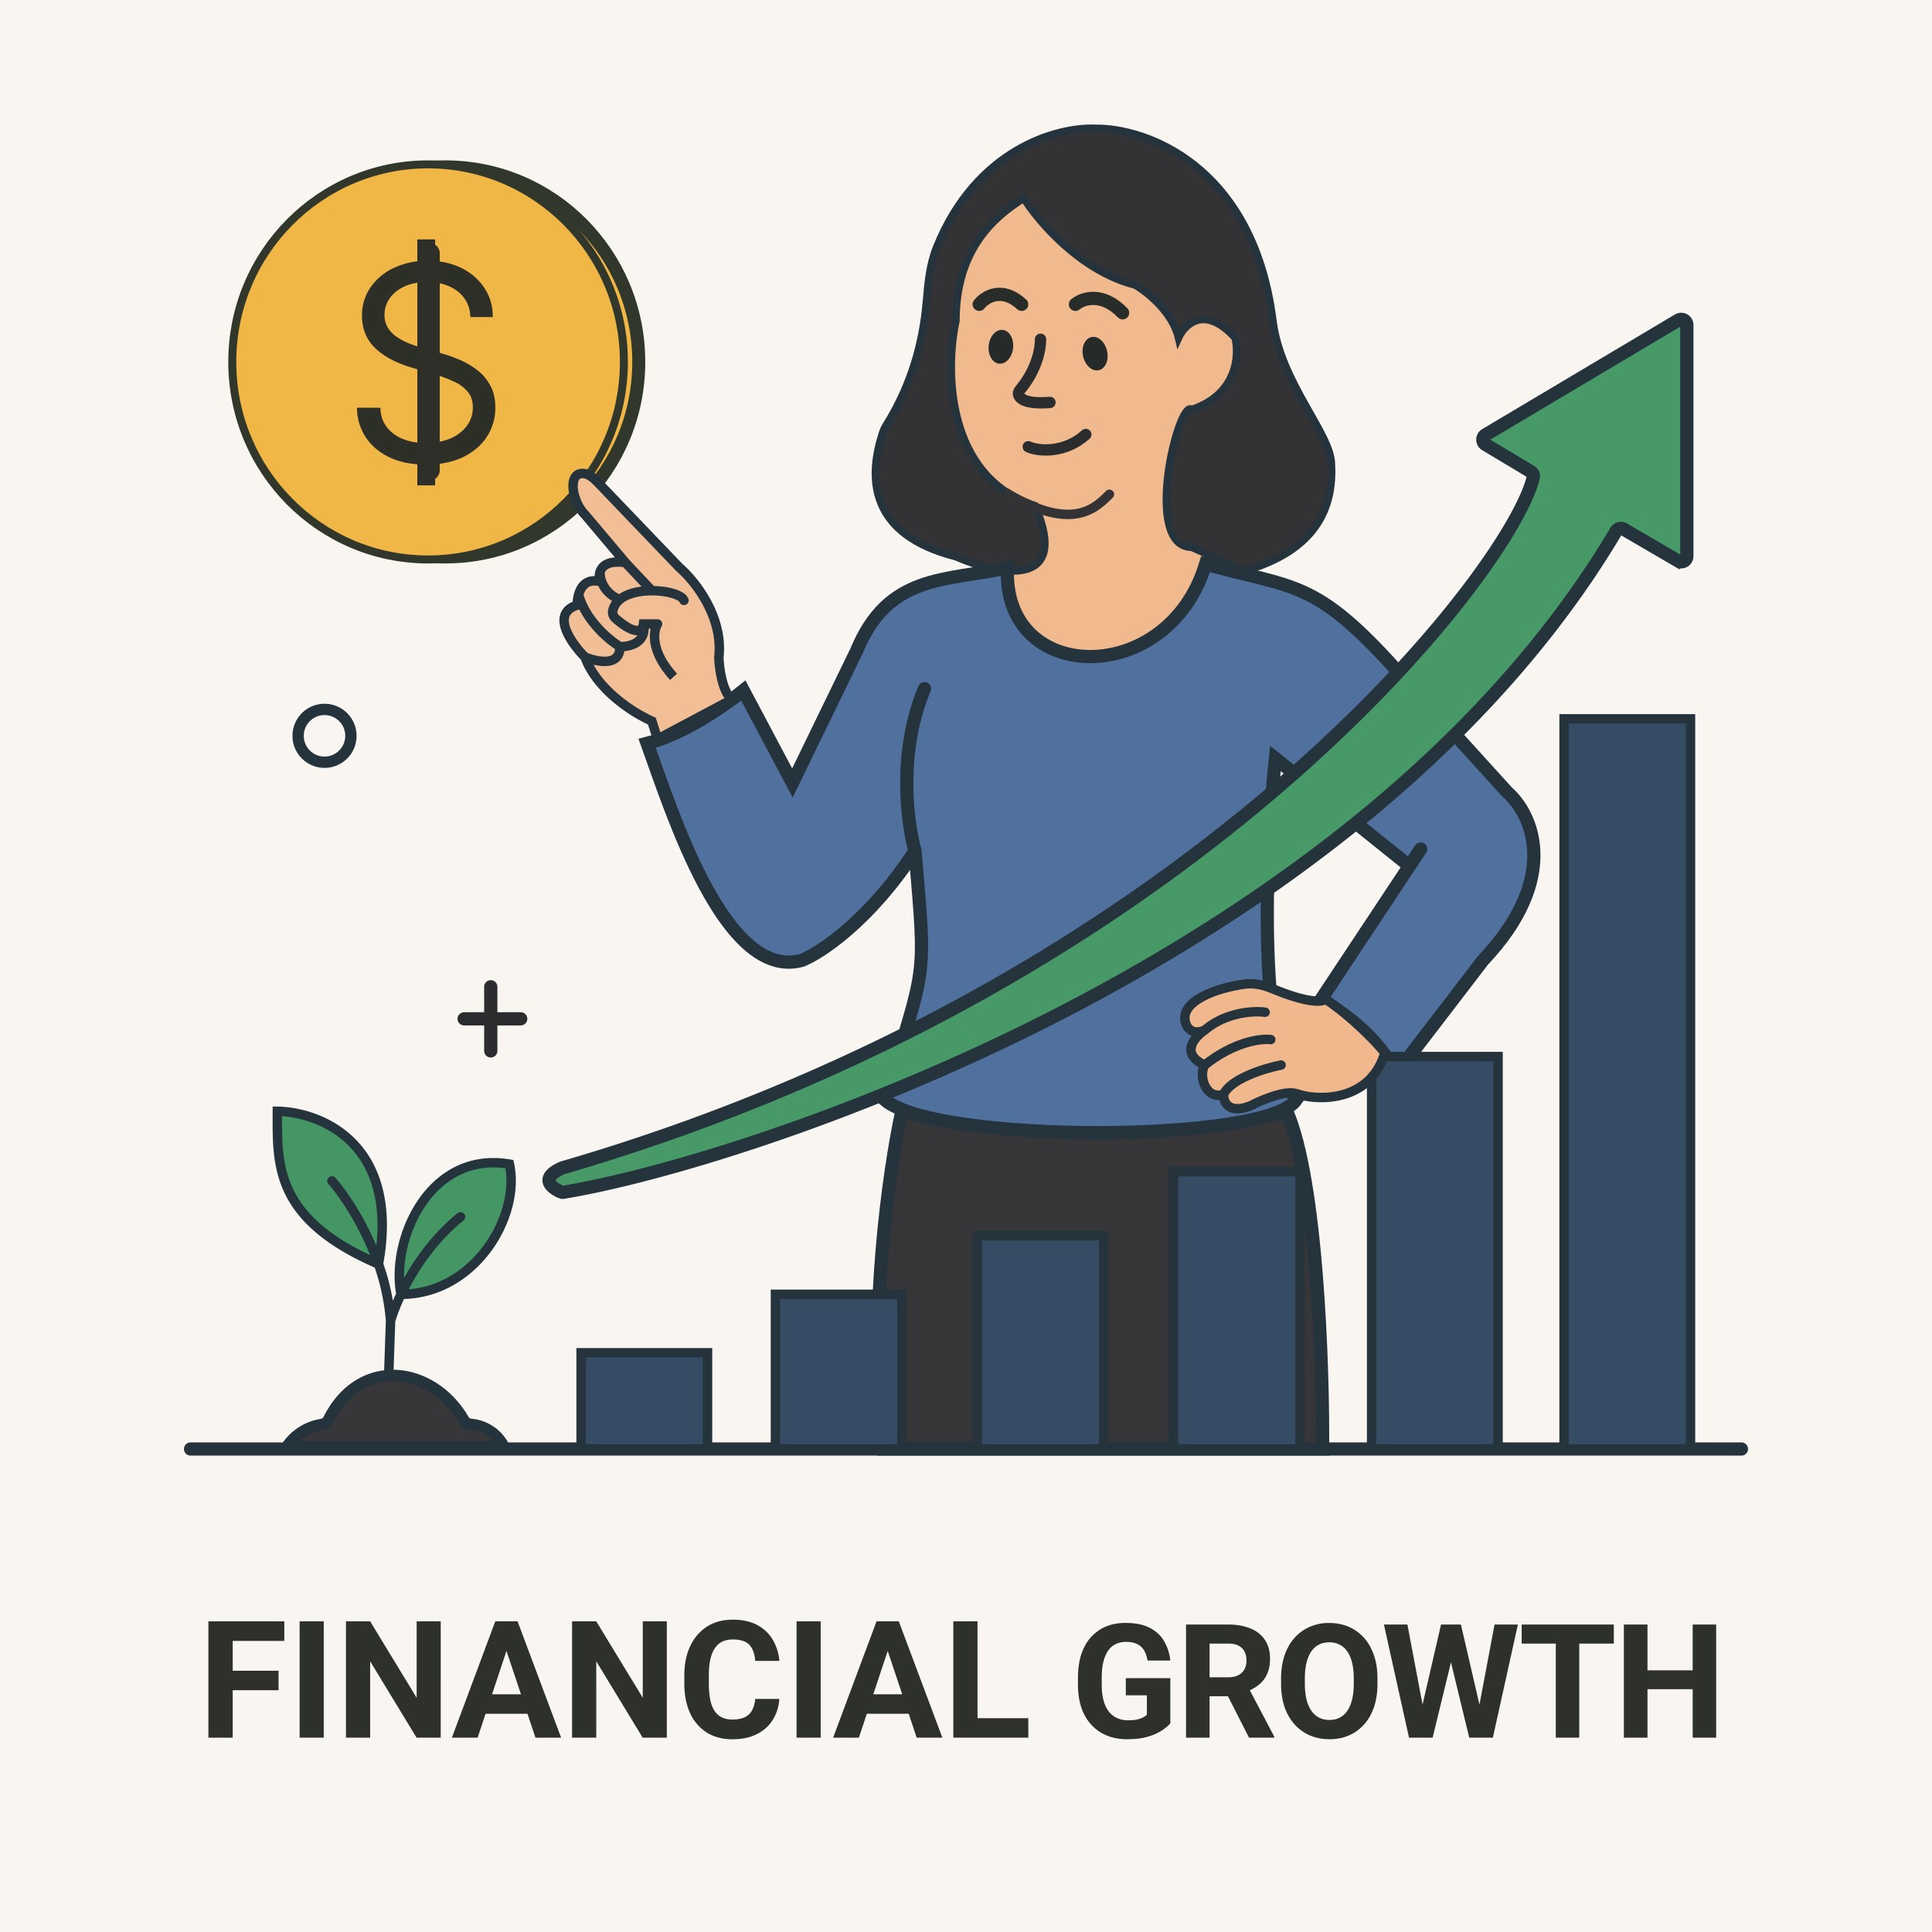
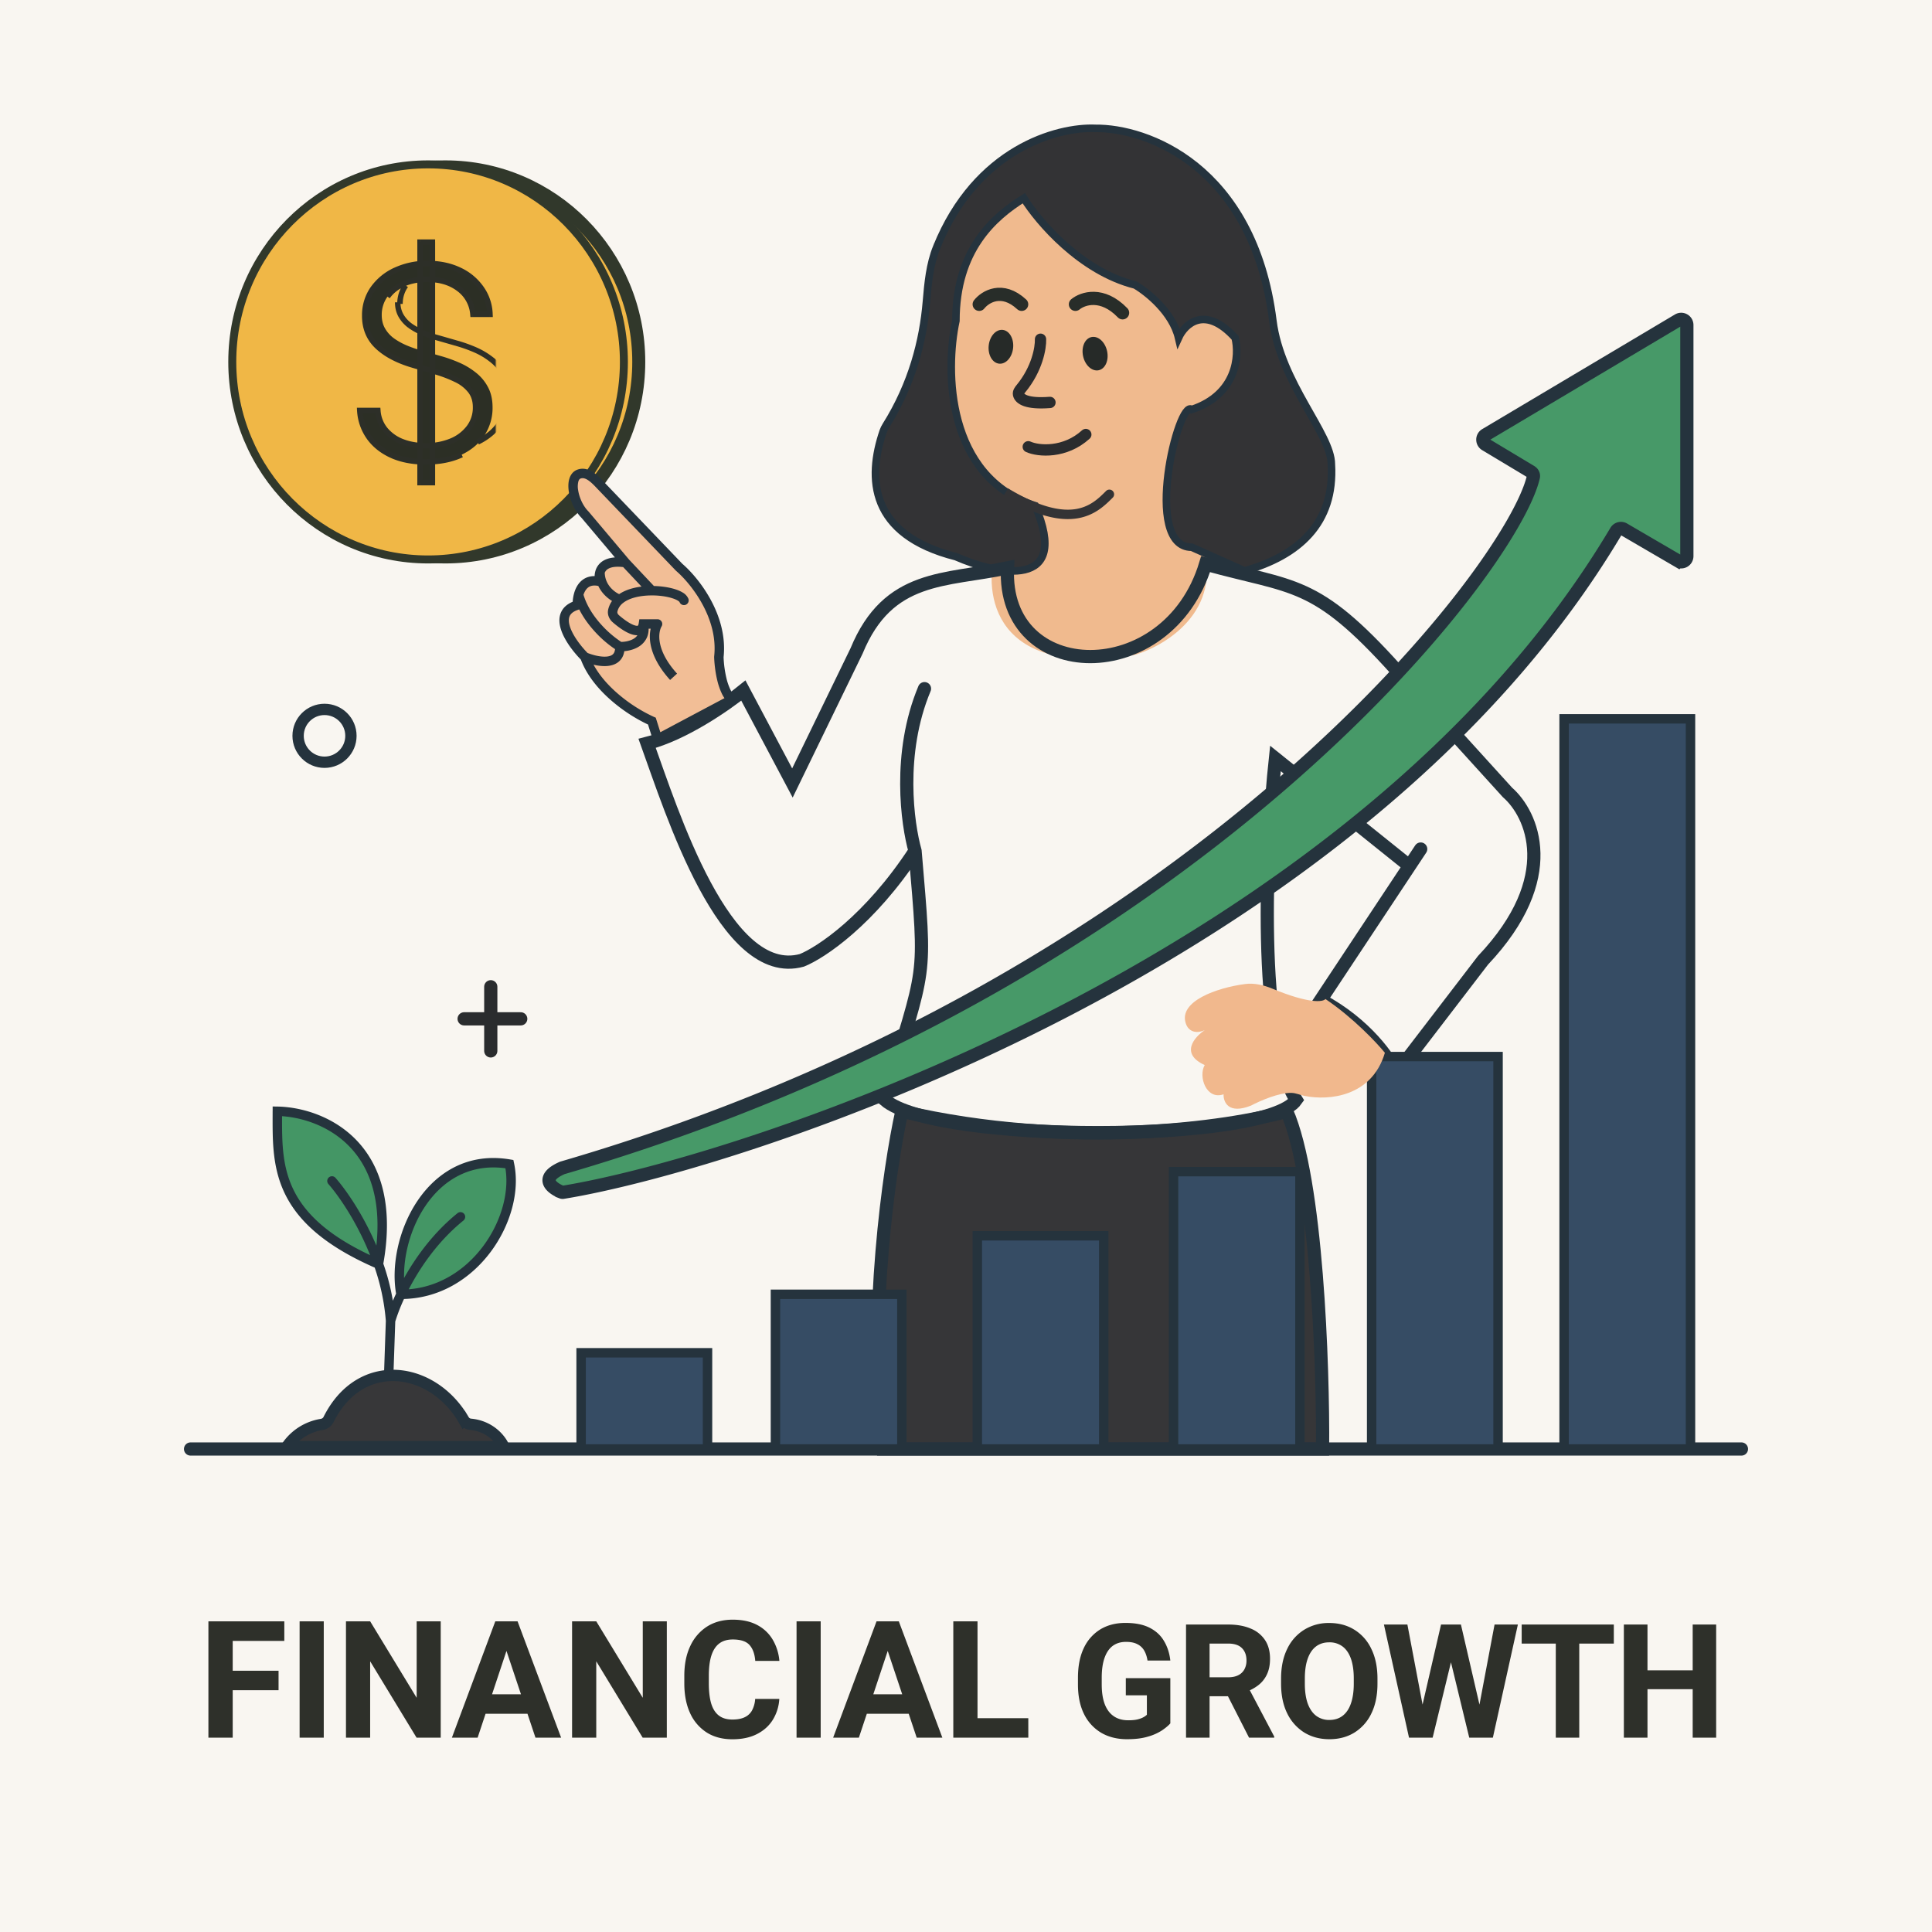
<svg xmlns="http://www.w3.org/2000/svg" width="1024" height="1024" fill="none" viewBox="0 0 1024 1024">
  <path fill="#F9F6F1" d="M0 0h1024v1024H0z" />
  <path fill="#F0BA8E" d="m510.65 127.05 31-22v-10l60 23 52 24 11 48-29 94c15.2 37.6-16.34 57.66-34 63-75.2 12.8-80.67-32-74-56l-38-85z" />
  <path fill="#333335" stroke="#25333D" stroke-width="4" d="M496.45 131.04c20.98-52.07 63.9-63.91 84.2-63 26.66-.32 83.6 19.6 94 102 4.16 33 31 60 31 76 1.87 31.49-17.56 48.5-46 56.53l-28-12.52c-26.4 0-7-79 0-73 24-8 25.33-28.67 23-38-16-17.6-26.67-7.34-30 0-3.2-13.6-16.67-24.34-23-28-28.8-7.2-51.34-33.67-59-46-16 10-36 27.4-36 65-5.67 26.33-5.2 82.8 42 98 19.2 44.8-20 36.66-42 27-46-11.67-46.98-41.69-38.57-66.4q.57-1.6 1.48-3.04c13.9-22.18 19.73-44.94 21.48-65.79.82-9.78 1.74-19.68 5.4-28.78Z" />
  <path fill="#363638" stroke="#25333D" stroke-width="7" d="M468 768c-8-70.4 3.33-148.67 10-179 89.6 20.8 173.33 8.67 204 0 16 36.8 19.33 134.67 19 179z" />
-   <path fill="#50719E" d="M454 345c16.8-40.8 47-37 80-44-3 62 85 64 105-2 47 13 57.8 8 101 56l59 65c13 11.33 28.6 45-13 89l-46 60c-3.33-7.67-16-26.2-40-39l47.04-71L676 402c-5 46.67-9.8 148.2 11 181-16 23-190.8 23.2-218 0 22-74 22-61 16-132-24 36.8-50 54-60 58-40.8 11.2-69-79-82-115 19.2-4.8 42-20.67 51-28l26 49z" />
  <path stroke="#25333D" stroke-linecap="round" stroke-width="7" d="M485 451c-24 36.8-50 54-60 58-40.8 11.2-69-79-82-115 19.2-4.8 42-20.67 51-28l26 49 34-70c16.8-40.8 47-37 80-44-3 62 85 64 105-2 47 13 57.8 8 101 56l59 65c13 11.33 28.6 45-13 89l-46 60c-3.33-7.67-16-26.2-40-39l47.04-71M485 451c-4-14-9.4-51.6 5-86m-5 86c6 71 6 58-16 132 27.2 23.2 202 23 218 0-20.8-32.8-16-134.33-11-181l71.04 57m5.96-9-5.96 9M101 768h822" />
  <path fill="#364C64" stroke="#25333D" stroke-width="5" d="M308 717h67v51h-67zm103-31h67v82h-67zm107-31h67v113h-67zm104-34h67v147h-67zm105-61h67v208h-67zm102-179h67v387h-67z" />
  <path fill="#F0B746" stroke="#31382B" stroke-width="6.89" d="M236.1 88.45c56.56 0 102.46 46.25 102.46 103.37s-45.9 103.37-102.46 103.37-102.45-46.25-102.45-103.37S179.55 88.45 236.1 88.45Z" />
  <path fill="#F0B746" stroke="#31382B" stroke-width="4.23" d="M226.9 87.12c57.3 0 103.78 46.85 103.78 104.7s-46.49 104.7-103.78 104.7-103.79-46.86-103.79-104.7S169.6 87.12 226.9 87.12Z" />
  <g filter="url(#a)">
    <mask id="b" width="74" height="132" x="188.78" y="126.05" fill="#000" maskUnits="userSpaceOnUse">
      <path fill="#fff" d="M188.78 126.05h74v132h-74z" />
-       <path d="M222.64 255.79V128.37h6.52v127.42zm28.02-89.2a18.5 18.5 0 0 0-7.51-13.54q-6.67-5.02-16.78-5.02-7.11-.01-12.54 2.44a20.6 20.6 0 0 0-8.46 6.76 16.5 16.5 0 0 0-3.04 9.76q0 4.03 1.74 7.07a17 17 0 0 0 4.68 5.22q3 2.15 6.57 3.69a62 62 0 0 0 7.32 2.59l10.75 3.08a76 76 0 0 1 9.76 3.44 39 39 0 0 1 8.9 5.27 24 24 0 0 1 6.53 7.72q2.49 4.53 2.49 10.9a26.4 26.4 0 0 1-4.24 14.68q-4.22 6.53-12.14 10.35-7.92 3.8-18.96 3.79-10.4 0-18.07-3.44-7.67-3.48-12.05-9.6a27 27 0 0 1-4.93-14.19h9.56a17.8 17.8 0 0 0 3.98 10.2 22 22 0 0 0 9.06 6.38 35 35 0 0 0 12.45 2.14q7.61 0 13.53-2.54a22.4 22.4 0 0 0 9.36-7.17 17.6 17.6 0 0 0 3.44-10.75q0-5.18-2.7-8.66a21 21 0 0 0-7.5-5.92q-4.8-2.39-11.1-4.24l-12.2-3.58q-12-3.58-18.62-9.9t-6.62-16.13q0-8.22 4.38-14.44a29.4 29.4 0 0 1 11.95-9.75 40 40 0 0 1 16.97-3.54q9.51 0 16.82 3.49a29 29 0 0 1 11.6 9.6 25 25 0 0 1 4.63 13.84z" />
    </mask>
    <path fill="#2C2F25" d="M222.64 255.79V128.37h6.52v127.42zm28.02-89.2a18.5 18.5 0 0 0-7.51-13.54q-6.67-5.02-16.78-5.02-7.11-.01-12.54 2.44a20.6 20.6 0 0 0-8.46 6.76 16.5 16.5 0 0 0-3.04 9.76q0 4.03 1.74 7.07a17 17 0 0 0 4.68 5.22q3 2.15 6.57 3.69a62 62 0 0 0 7.32 2.59l10.75 3.08a76 76 0 0 1 9.76 3.44 39 39 0 0 1 8.9 5.27 24 24 0 0 1 6.53 7.72q2.49 4.53 2.49 10.9a26.4 26.4 0 0 1-4.24 14.68q-4.22 6.53-12.14 10.35-7.92 3.8-18.96 3.79-10.4 0-18.07-3.44-7.67-3.48-12.05-9.6a27 27 0 0 1-4.93-14.19h9.56a17.8 17.8 0 0 0 3.98 10.2 22 22 0 0 0 9.06 6.38 35 35 0 0 0 12.45 2.14q7.61 0 13.53-2.54a22.4 22.4 0 0 0 9.36-7.17 17.6 17.6 0 0 0 3.44-10.75q0-5.18-2.7-8.66a21 21 0 0 0-7.5-5.92q-4.8-2.39-11.1-4.24l-12.2-3.58q-12-3.58-18.62-9.9t-6.62-16.13q0-8.22 4.38-14.44a29.4 29.4 0 0 1 11.95-9.75 40 40 0 0 1 16.97-3.54q9.51 0 16.82 3.49a29 29 0 0 1 11.6 9.6 25 25 0 0 1 4.63 13.84z" />
-     <path fill="#2D2F28" d="M222.64 255.79h-1.46v1.46h1.46zm0-127.42v-1.47h-1.46v1.47zm6.52 0h1.46v-1.47h-1.46zm0 127.42v1.46h1.46v-1.46zm21.5-89.2-1.45.15.13 1.31h1.32zm-7.51-13.54.88-1.16zm-29.32-2.59-.6-1.33zm-8.46 6.77-1.2-.84zm-1.3 16.83-1.26.72zm4.68 5.22-.87 1.18h.01l.01.01zm6.57 3.69-.57 1.34zm7.32 2.59.4-1.4zm10.75 3.08-.4 1.4.01.01zm18.67 8.71-.9 1.15v.01zm6.52 7.72-1.3.68.01.01v.01zm-1.75 25.58-1.22-.8zM244.7 241l.63 1.32zm-37.03.35-.6 1.33zm-16.97-23.79v-1.46h-1.57l.1 1.56zm9.55 0 1.46-.12-.11-1.34h-1.35zm3.98 10.2-1.12.94zm9.06 6.38-.53 1.36zm25.98-.4.58 1.34zm9.36-7.17-1.17-.87zm.75-19.41-1.16.88v.01zm-7.52-5.92-.65 1.3zm-11.1-4.24-.4 1.4zm-12.2-3.58-.41 1.4zm-18.6-9.9 1-1.06zm-2.25-30.57-1.19-.84zm11.95-9.75.61 1.32zm33.8-.05-.63 1.32zm11.6 9.6-1.2.84v.01zm4.62 13.84v1.46h1.52l-.06-1.51zm-37.03 89.2h1.46V128.37h-2.92v127.42zm0-127.42v1.45h6.52v-2.92h-6.52zm6.52 0h-1.46v127.42h2.92V128.37zm0 127.42v-1.46h-6.52v2.92h6.52zm21.5-89.2 1.46-.14a20 20 0 0 0-8.1-14.56l-.87 1.16-.88 1.17a17 17 0 0 1 6.94 12.52zm-7.51-13.54.88-1.16c-4.75-3.58-10.67-5.32-17.66-5.32v2.92c6.49 0 11.75 1.6 15.9 4.73zm-16.78-5.02v-1.46q-7.37-.01-13.14 2.56l.6 1.34.6 1.33q5.09-2.3 11.94-2.31zm-12.54 2.44-.6-1.33a22 22 0 0 0-9.05 7.25l1.19.84 1.19.85q2.82-3.98 7.87-6.29zm-8.46 6.76-1.2-.84a18 18 0 0 0-3.3 10.6h2.92q0-5.03 2.77-8.91zm-3.04 9.76h-1.46q-.01 4.37 1.94 7.8l1.26-.73 1.27-.73a12.5 12.5 0 0 1-1.55-6.34zm1.74 7.07-1.26.72q1.9 3.31 5.07 5.68l.87-1.18.88-1.17a16 16 0 0 1-4.29-4.78zm4.68 5.22-.85 1.2a36 36 0 0 0 6.85 3.83l.57-1.34.58-1.34q-3.45-1.5-6.3-3.53zm6.57 3.69-.57 1.34a64 64 0 0 0 7.5 2.65l.39-1.4.4-1.4a60 60 0 0 1-7.15-2.54zm7.32 2.59-.4 1.4 10.75 3.08.4-1.4.4-1.4-10.75-3.09zm10.75 3.08-.39 1.41q4.78 1.32 9.57 3.37l.58-1.34.57-1.34a78 78 0 0 0-9.94-3.5zm9.76 3.44-.58 1.34q4.71 2.01 8.58 5.08l.9-1.15.91-1.14a41 41 0 0 0-9.24-5.47zm8.9 5.27-.88 1.16a22 22 0 0 1 6.12 7.24l1.29-.68 1.29-.69a25 25 0 0 0-6.92-8.19zm6.53 7.72-1.28.7q2.28 4.13 2.3 10.2h2.93q.01-6.68-2.67-11.6zm2.49 10.9h-1.46q0 7.75-4 13.89l1.22.8 1.23.79a28 28 0 0 0 4.47-15.48zm-4.24 14.68-1.22-.8q-3.97 6.16-11.56 9.84l.64 1.31.64 1.32c5.48-2.66 9.75-6.28 12.73-10.87zM244.7 241l-.63-1.31q-7.54 3.62-18.33 3.64v2.92q11.3 0 19.59-3.93zm-18.96 3.79v-1.46q-10.17-.01-17.47-3.3l-.6 1.32-.6 1.34q8.01 3.57 18.67 3.56zm-18.07-3.44.6-1.33q-7.33-3.34-11.46-9.12l-1.19.85-1.19.85q4.66 6.47 12.63 10.08zm-12.05-9.6 1.19-.85a25.6 25.6 0 0 1-4.66-13.44l-1.45.1-1.46.1a28.5 28.5 0 0 0 5.2 14.94zm-4.93-14.19v1.46h9.56v-2.92h-9.56zm9.56 0-1.45.12a19.3 19.3 0 0 0 4.31 11.02l1.12-.94 1.13-.93a16.3 16.3 0 0 1-3.65-9.39zm3.98 10.2-1.12.94q3.76 4.49 9.65 6.8l.53-1.36.54-1.36a20.6 20.6 0 0 1-8.47-5.95zm9.06 6.38-.52 1.36q5.85 2.24 12.97 2.24v-2.92q-6.64-.01-11.92-2.05zm12.45 2.14v1.46q7.87 0 14.1-2.66l-.57-1.34-.57-1.34a33 33 0 0 1-12.96 2.42zm13.53-2.54.59 1.34a24 24 0 0 0 9.95-7.64l-1.18-.87-1.17-.87a21 21 0 0 1-8.77 6.7zm9.36-7.17 1.17.87a19 19 0 0 0 3.73-11.62h-2.92a16 16 0 0 1-3.15 9.88zm3.44-10.75h1.46c0-3.72-.97-6.93-3-9.55l-1.15.89-1.16.89c1.56 2.02 2.39 4.58 2.39 7.77zm-2.7-8.66 1.17-.89a22 22 0 0 0-8.03-6.34l-.65 1.3-.64 1.31a19.4 19.4 0 0 1 7 5.5zm-7.5-5.92.65-1.31a68 68 0 0 0-11.35-4.33l-.4 1.4-.41 1.4a65 65 0 0 1 10.85 4.14zm-11.1-4.24.4-1.4-12.19-3.58-.41 1.4-.41 1.4 12.2 3.59zm-12.2-3.58.42-1.4c-7.86-2.34-13.83-5.55-18.03-9.56l-1 1.05-1.02 1.06c4.63 4.42 11.07 7.82 19.21 10.25zm-18.62-9.9 1.01-1.06c-4.1-3.92-6.17-8.9-6.17-15.07h-2.92c0 6.9 2.35 12.67 7.07 17.18zm-6.62-16.13h1.46q0-7.78 4.12-13.6l-1.2-.84-1.2-.84a26 26 0 0 0-4.64 15.28zm4.38-14.44 1.2.85a28 28 0 0 1 11.36-9.28l-.61-1.32-.62-1.33a31 31 0 0 0-12.52 10.24zm11.95-9.75.62 1.32a38 38 0 0 1 16.35-3.4v-2.92a41 41 0 0 0-17.59 3.68zm16.97-3.54v1.46q9.23.01 16.2 3.35l.63-1.32.62-1.32q-7.66-3.64-17.45-3.63zm16.82 3.49-.62 1.32a27.6 27.6 0 0 1 11.03 9.12l1.2-.84 1.19-.83a30.5 30.5 0 0 0-12.17-10.09zm11.6 9.6-1.19.85a23.5 23.5 0 0 1 4.36 13.05l1.46-.06 1.46-.05a26.4 26.4 0 0 0-4.9-14.63zm4.63 13.84v-1.46h-9v2.92h9z" mask="url(#b)" />
+     <path fill="#2D2F28" d="M222.64 255.79h-1.46v1.46h1.46zm0-127.42v-1.47h-1.46v1.47zm6.52 0h1.46v-1.47h-1.46zm0 127.42v1.46h1.46v-1.46zm21.5-89.2-1.45.15.13 1.31h1.32zm-7.51-13.54.88-1.16zm-29.32-2.59-.6-1.33zm-8.46 6.77-1.2-.84zm-1.3 16.83-1.26.72zm4.68 5.22-.87 1.18h.01l.01.01zm6.57 3.69-.57 1.34zm7.32 2.59.4-1.4zm10.75 3.08-.4 1.4.01.01zm18.67 8.71-.9 1.15v.01zm6.52 7.72-1.3.68.01.01v.01zm-1.75 25.58-1.22-.8zM244.7 241l.63 1.32zm-37.03.35-.6 1.33zm-16.97-23.79v-1.46h-1.57l.1 1.56zm9.55 0 1.46-.12-.11-1.34h-1.35zm3.98 10.2-1.12.94zm9.06 6.38-.53 1.36zm25.98-.4.58 1.34zm9.36-7.17-1.17-.87zm.75-19.41-1.16.88v.01zm-7.52-5.92-.65 1.3zm-11.1-4.24-.4 1.4zm-12.2-3.58-.41 1.4zm-18.6-9.9 1-1.06zm-2.25-30.57-1.19-.84zm11.95-9.75.61 1.32zm33.8-.05-.63 1.32zm11.6 9.6-1.2.84v.01zm4.62 13.84v1.46h1.52l-.06-1.51zm-37.03 89.2h1.46V128.37h-2.92v127.42zm0-127.42v1.45h6.52v-2.92h-6.52zm6.52 0h-1.46v127.42h2.92V128.37zm0 127.42v-1.46h-6.52v2.92h6.52zm21.5-89.2 1.46-.14a20 20 0 0 0-8.1-14.56l-.87 1.16-.88 1.17a17 17 0 0 1 6.94 12.52zm-7.51-13.54.88-1.16c-4.75-3.58-10.67-5.32-17.66-5.32v2.92c6.49 0 11.75 1.6 15.9 4.73zm-16.78-5.02v-1.46q-7.37-.01-13.14 2.56l.6 1.34.6 1.33q5.09-2.3 11.94-2.31zm-12.54 2.44-.6-1.33a22 22 0 0 0-9.05 7.25l1.19.84 1.19.85q2.82-3.98 7.87-6.29za18 18 0 0 0-3.3 10.6h2.92q0-5.03 2.77-8.91zm-3.04 9.76h-1.46q-.01 4.37 1.94 7.8l1.26-.73 1.27-.73a12.5 12.5 0 0 1-1.55-6.34zm1.74 7.07-1.26.72q1.9 3.31 5.07 5.68l.87-1.18.88-1.17a16 16 0 0 1-4.29-4.78zm4.68 5.22-.85 1.2a36 36 0 0 0 6.85 3.83l.57-1.34.58-1.34q-3.45-1.5-6.3-3.53zm6.57 3.69-.57 1.34a64 64 0 0 0 7.5 2.65l.39-1.4.4-1.4a60 60 0 0 1-7.15-2.54zm7.32 2.59-.4 1.4 10.75 3.08.4-1.4.4-1.4-10.75-3.09zm10.75 3.08-.39 1.41q4.78 1.32 9.57 3.37l.58-1.34.57-1.34a78 78 0 0 0-9.94-3.5zm9.76 3.44-.58 1.34q4.71 2.01 8.58 5.08l.9-1.15.91-1.14a41 41 0 0 0-9.24-5.47zm8.9 5.27-.88 1.16a22 22 0 0 1 6.12 7.24l1.29-.68 1.29-.69a25 25 0 0 0-6.92-8.19zm6.53 7.72-1.28.7q2.28 4.13 2.3 10.2h2.93q.01-6.68-2.67-11.6zm2.49 10.9h-1.46q0 7.75-4 13.89l1.22.8 1.23.79a28 28 0 0 0 4.47-15.48zm-4.24 14.68-1.22-.8q-3.97 6.16-11.56 9.84l.64 1.31.64 1.32c5.48-2.66 9.75-6.28 12.73-10.87zM244.7 241l-.63-1.31q-7.54 3.62-18.33 3.64v2.92q11.3 0 19.59-3.93zm-18.96 3.79v-1.46q-10.17-.01-17.47-3.3l-.6 1.32-.6 1.34q8.01 3.57 18.67 3.56zm-18.07-3.44.6-1.33q-7.33-3.34-11.46-9.12l-1.19.85-1.19.85q4.66 6.47 12.63 10.08zm-12.05-9.6 1.19-.85a25.6 25.6 0 0 1-4.66-13.44l-1.45.1-1.46.1a28.5 28.5 0 0 0 5.2 14.94zm-4.93-14.19v1.46h9.56v-2.92h-9.56zm9.56 0-1.45.12a19.3 19.3 0 0 0 4.31 11.02l1.12-.94 1.13-.93a16.3 16.3 0 0 1-3.65-9.39zm3.98 10.2-1.12.94q3.76 4.49 9.65 6.8l.53-1.36.54-1.36a20.6 20.6 0 0 1-8.47-5.95zm9.06 6.38-.52 1.36q5.85 2.24 12.97 2.24v-2.92q-6.64-.01-11.92-2.05zm12.45 2.14v1.46q7.87 0 14.1-2.66l-.57-1.34-.57-1.34a33 33 0 0 1-12.96 2.42zm13.53-2.54.59 1.34a24 24 0 0 0 9.95-7.64l-1.18-.87-1.17-.87a21 21 0 0 1-8.77 6.7zm9.36-7.17 1.17.87a19 19 0 0 0 3.73-11.62h-2.92a16 16 0 0 1-3.15 9.88zm3.44-10.75h1.46c0-3.72-.97-6.93-3-9.55l-1.15.89-1.16.89c1.56 2.02 2.39 4.58 2.39 7.77zm-2.7-8.66 1.17-.89a22 22 0 0 0-8.03-6.34l-.65 1.3-.64 1.31a19.4 19.4 0 0 1 7 5.5zm-7.5-5.92.65-1.31a68 68 0 0 0-11.35-4.33l-.4 1.4-.41 1.4a65 65 0 0 1 10.85 4.14zm-11.1-4.24.4-1.4-12.19-3.58-.41 1.4-.41 1.4 12.2 3.59zm-12.2-3.58.42-1.4c-7.86-2.34-13.83-5.55-18.03-9.56l-1 1.05-1.02 1.06c4.63 4.42 11.07 7.82 19.21 10.25zm-18.62-9.9 1.01-1.06c-4.1-3.92-6.17-8.9-6.17-15.07h-2.92c0 6.9 2.35 12.67 7.07 17.18zm-6.62-16.13h1.46q0-7.78 4.12-13.6l-1.2-.84-1.2-.84a26 26 0 0 0-4.64 15.28zm4.38-14.44 1.2.85a28 28 0 0 1 11.36-9.28l-.61-1.32-.62-1.33a31 31 0 0 0-12.52 10.24zm11.95-9.75.62 1.32a38 38 0 0 1 16.35-3.4v-2.92a41 41 0 0 0-17.59 3.68zm16.97-3.54v1.46q9.23.01 16.2 3.35l.63-1.32.62-1.32q-7.66-3.64-17.45-3.63zm16.82 3.49-.62 1.32a27.6 27.6 0 0 1 11.03 9.12l1.2-.84 1.19-.83a30.5 30.5 0 0 0-12.17-10.09zm11.6 9.6-1.19.85a23.5 23.5 0 0 1 4.36 13.05l1.46-.06 1.46-.05a26.4 26.4 0 0 0-4.9-14.63zm4.63 13.84v-1.46h-9v2.92h9z" mask="url(#b)" />
  </g>
  <g filter="url(#c)">
-     <path stroke="#2D2F28" stroke-linecap="round" stroke-width="11.13" d="M227.52 134.3v114.86" />
-   </g>
+     </g>
  <path fill="#479968" stroke="#25333D" stroke-width="7" d="m787.37 235.58 23.96 14.38c1.05.63 1.65 1.7 1.37 2.89C801.45 301.64 633.62 521.29 298.07 619c-12.6 5.51-5.56 10.84-.25 12.9a1 1 0 0 0 .5.06c94.36-15.28 421.42-120.37 558.22-350.38a3 3 0 0 1 4.11-1.07l28.9 16.86a3 3 0 0 0 4.52-2.6v-122.5a3 3 0 0 0-4.54-2.58L787.4 230.44a3 3 0 0 0-.02 5.15Z" />
  <path fill="#373739" stroke="#25333D" stroke-width="6" d="M267 766.78H152A27.5 27.5 0 0 1 170.42 755c1.56-.24 3-1.17 3.7-2.58 17.02-34.1 55.33-28.28 71.71.22a4.7 4.7 0 0 0 3.6 2.26c10.43.98 16.02 8.16 17.57 11.88Z" />
  <path fill="#449665" d="M212.53 686a101 101 0 0 0-5.52 14 117 117 0 0 0-6.4-30c-55.54-24-53.6-53-53.6-81 22.73.33 65.27 17 53.6 81 3.23 9.3 5.65 19.46 6.4 30 1.16-3.87 3-8.69 5.52-14-5.52-29 15.08-76.2 57.48-69 6 28-18.66 69-57.48 69" />
  <path fill="#25333D" d="M245.58 646.94a2.5 2.5 0 1 0-3.15-3.88zM270.01 617l2.44-.52-.35-1.66-1.67-.28zm-92.12 7.36a2.5 2.5 0 1 0-3.76 3.29zM147.01 589l.03-2.5-2.53-.04V589zm59 140 2.5.09 1-29-2.5-.09-2.5-.09-1 29zm1-29 2.4.72a98 98 0 0 1 5.38-13.64l-2.26-1.08-2.25-1.08a103 103 0 0 0-5.67 14.36zm5.52-14 2.26 1.08c6.09-12.78 16.25-28.37 30.8-40.14L244 645l-1.57-1.94c-15.29 12.37-25.86 28.64-32.16 41.87zm0 0 2.46-.47c-2.63-13.81.97-32.2 10.38-46.21 9.34-13.9 24.2-23.25 44.22-19.85l.42-2.47.42-2.46c-22.38-3.8-39.02 6.84-49.2 22-10.1 15.03-14.05 34.74-11.15 49.93zm57.48-69-2.45.52c2.82 13.14-1.55 29.67-11.49 42.99-9.9 13.25-25.07 23-43.54 23v5c20.36 0 36.91-10.77 47.55-25.01 10.6-14.2 15.56-32.16 12.37-47.02zm-94 9-1.88 1.65c6.2 7.1 17.12 23.13 24.11 43.17l2.36-.82 2.36-.82c-7.21-20.7-18.47-37.28-25.07-44.82zm24.6 44-2.37.82a115 115 0 0 1 6.27 29.36l2.5-.18 2.5-.18a119 119 0 0 0-6.55-30.64zM147 589l-.04 2.5c10.89.16 26.51 4.25 37.95 15.88 11.33 11.5 18.95 30.79 13.22 62.17l2.46.45 2.46.45c5.95-32.62-1.87-53.67-14.57-66.58-12.6-12.79-29.6-17.2-41.45-17.37zm0 0h-2.5c0 13.84-.53 28.7 6.2 43.06 6.81 14.49 20.8 28.09 48.9 40.24l1-2.3.98-2.3c-27.42-11.85-40.23-24.75-46.34-37.76-6.18-13.15-5.74-26.78-5.74-40.94z" />
  <path fill="#F2BE96" d="m319.08 258 40.93 42.72c8 6.83 23.4 25.9 21 47.5.17 5.83 1.8 18.5 7 22.5l-39.5 21-3-9.5c-9.16-4-29.1-16.4-35.5-34-7.33-7.34-18.4-23.1-4-27.5a19 19 0 0 1 .65-5.5c1.22-4.46 4.39-8.67 11.35-7a9 9 0 0 1 0-5.03c1.04-3.35 4.56-6.29 13.5-4.97l-21.5-25.5c-6.25-6.25-8.84-19.6-2.98-21.5 4.61-1.5 8.7 3.28 12.05 6.79" />
  <path fill="#25333D" d="m319.08 258 1.8-1.72zm40.93 42.72-1.8 1.73.09.09.09.08zm21 47.5-2.48-.28-.02.18v.17zm7 22.5 1.18 2.2 3.43-1.82-3.08-2.36zm-39.5 21-2.38.75.9 2.87 2.66-1.41zm-3-9.5 2.39-.75-.34-1.09-1.05-.45zm-39.5-61.5.74 2.39 1.82-.56-.06-1.91zm4-48 1.92-1.61-.07-.08-.08-.08zm-2.98-21.5-.78-2.37zm19.36 76.72 1.64-1.89zm14.62 2.78v-2.5h-2.15l-.32 2.13zm7.5 0 2.15 1.28a2.5 2.5 0 0 0-2.15-3.78zm-30.5-22.5-.58 2.43 4.14 1-1.15-4.1zm10.5 9.54 1.6 1.93zm-3.73 5.93 2.44.54zm35.4-4.57a2.5 2.5 0 0 0 4.67-1.8zm-14.67-6.04v2.5zm-26.43-55.07-1.8 1.73 40.93 42.7 1.8-1.72 1.8-1.73-40.92-42.71zm40.93 42.7-1.62 1.9c3.78 3.24 9.43 9.48 13.83 17.52s7.43 17.68 6.3 27.81l2.5.28 2.48.27c1.27-11.47-2.19-22.15-6.9-30.76-4.7-8.6-10.74-15.3-14.96-18.91zm21 47.5-2.5.08c.1 3.06.56 7.86 1.69 12.46a35 35 0 0 0 2.3 6.67 14.5 14.5 0 0 0 3.99 5.28l1.52-1.98 1.53-1.98a10 10 0 0 1-2.54-3.49 30 30 0 0 1-1.95-5.69 58 58 0 0 1-1.54-11.41zm7 22.5-1.17-2.2-39.5 21 1.17 2.2 1.18 2.22 39.5-21zm-39.5 21 2.39-.74-3-9.5-2.39.75-2.38.75 3 9.5zm-3-9.5 1-2.28a81 81 0 0 1-18.18-11.53c-6.75-5.65-12.97-12.81-15.97-21.04l-2.35.86-2.34.85c3.4 9.38 10.35 17.22 17.45 23.17a86 86 0 0 0 19.4 12.27zm-35.5-34 1.77-1.76c-3.56-3.56-7.85-9.02-9.55-13.9-.85-2.44-.93-4.37-.37-5.8.51-1.3 1.78-2.7 4.88-3.64l-.73-2.4-.73-2.38c-4.1 1.25-6.84 3.48-8.07 6.6-1.19 3-.74 6.28.3 9.26 2.06 5.93 6.97 12.03 10.74 15.8zm21.5-50 1.92-1.6-21.5-25.5-1.92 1.6-1.9 1.62 21.5 25.5zm-21.5-25.5 1.77-1.76c-2.69-2.69-4.7-7.07-5.33-11a11 11 0 0 1 .09-4.73c.32-1.08.8-1.47 1.26-1.62l-.77-2.37-.78-2.38c-2.46.8-3.86 2.8-4.5 4.94-.63 2.1-.62 4.55-.24 6.95.77 4.77 3.17 10.18 6.74 13.75zm16.38 55.23-1.64 1.88c2.71 2.37 6.4 5.1 9.73 6.27 1.63.57 3.67.95 5.54.14 2.08-.9 3.13-2.86 3.47-5.14l-2.48-.37-2.47-.37c-.1.64-.25.98-.35 1.13-.08.13-.13.15-.15.16-.14.06-.69.16-1.91-.27-2.39-.83-5.48-3.04-8.1-5.32zm14.62 2.78v2.5h7.5v-5h-7.5zm7.5 0-2.14-1.29c-3.25 5.43-3.67 17.26 8.8 30.97l1.84-1.68 1.85-1.68c-11.53-12.7-9.95-22.12-8.2-25.04zm-38.5 17.5-.96 2.3c3.32 1.4 8.5 2.87 12.97 2.46 2.27-.22 4.65-.95 6.43-2.74 1.84-1.84 2.68-4.43 2.56-7.62l-2.5.1-2.5.1c.09 2.18-.49 3.29-1.1 3.9-.66.66-1.74 1.13-3.35 1.28-3.3.3-7.57-.83-10.58-2.09zm-4-27.5 2.5-.08c-.04-1.35.1-3.09.56-4.76l-2.4-.66-2.42-.66c-.6 2.21-.8 4.45-.74 6.24zm.65-5.5 2.41.66c.54-1.95 1.42-3.54 2.64-4.48 1.12-.86 2.84-1.44 5.72-.75l.58-2.43.59-2.43c-4.09-.98-7.43-.29-9.94 1.65-2.41 1.86-3.72 4.6-4.41 7.12zm21.85 27.5 1.3-2.14a55 55 0 0 1-11.12-9.5c-4.13-4.56-7.9-10.22-9.62-16.52l-2.4.66-2.42.66c2 7.3 6.29 13.64 10.73 18.55a59 59 0 0 0 12.23 10.42zm0 0-.08 2.5c2.79.09 6.98-.44 10.31-2.59a11 11 0 0 0 4.17-4.81c.92-2.15 1.14-4.7.56-7.6l-2.46.5-2.45.49c.42 2.1.2 3.58-.25 4.64a6 6 0 0 1-2.27 2.58c-2.17 1.4-5.23 1.86-7.44 1.79zm0-24.96-1.58-1.93a13 13 0 0 0-4.6 7.32l2.45.54 2.44.54a8 8 0 0 1 2.88-4.54zm-10.5-9.54 2.41-.68a6.7 6.7 0 0 1-.02-3.61l-2.39-.74-2.38-.73c-.71 2.3-.52 4.66-.02 6.43zm0-5.03 2.4.74c.32-1.05 1-2.04 2.44-2.7 1.53-.72 4.1-1.16 8.3-.54l.36-2.47.37-2.48c-4.75-.7-8.4-.32-11.14.95a9.3 9.3 0 0 0-5.12 5.77zm10.5 14.57.81-2.37c-2.99-1.02-8.8-4.94-8.8-12.2h-5c0 10.3 8.18 15.56 12.19 16.94zm34 .46 2.34-.9a7 7 0 0 0-3-3.26c-1.26-.77-2.8-1.4-4.47-1.9-3.36-1-7.57-1.57-11.87-1.58v5c3.9 0 7.62.54 10.44 1.38q2.13.65 3.28 1.36c.82.5.96.82.95.8zm-17-5.14v-2.5c-6.51 0-13.83 1.34-18.58 5.25l1.58 1.93 1.6 1.93c3.4-2.8 9.28-4.1 15.4-4.1zm-14-14.86-1.82 1.71 14 14.87 1.82-1.72 1.82-1.7-14-14.88zm-5.12 29.72 1.64-1.89c-.73-.64-.91-1.35-.8-1.82l-2.45-.54-2.44-.54c-.6 2.71.69 5.17 2.4 6.67zm-7.3-69.93 1.8-1.73c-1.58-1.65-3.65-3.95-5.9-5.57-2.3-1.65-5.33-2.97-8.74-1.86l.78 2.38.77 2.38c1.2-.4 2.53-.08 4.27 1.16 1.78 1.28 3.43 3.11 5.2 4.97z" />
  <path fill="#F1B88D" d="M674.53 524.07c19.17 7.94 26.64 7.08 27.99 5.43 14.8 10 27.16 23.17 31.5 28.5-6.93 23.32-29.6 25.45-42.52 22.87-2.35-.47-4.58-1.55-6.97-1.62-6.49-.2-16.54 4.13-21.51 6.75-12 4.8-14.67-2-14.5-6-9.2 3.2-13.5-9.5-10-15.5-13.2-6-5.5-14.83 0-18.5-6.4 2.8-9.34-1.17-10-3.5-4.04-11.79 16.44-18.97 31.38-20.94 5-.66 9.98.58 14.63 2.51" />
-   <path stroke="#25333D" stroke-linecap="round" stroke-width="5" d="M638.52 546c-6.4 2.8-9.34-1.17-10-3.5-4.04-11.79 16.44-18.97 31.38-20.94 5-.66 9.98.58 14.63 2.51 19.17 7.94 26.64 7.08 27.99 5.43 14.8 10 27.16 23.17 31.5 28.5-6.93 23.32-29.6 25.45-42.52 22.87-2.35-.47-4.58-1.55-6.97-1.62-6.49-.2-16.54 4.13-21.51 6.75-12 4.8-14.67-2-14.5-6m-10-34c-5.5 3.67-13.2 12.5 0 18.5m0-18.5c11.2-9.6 26-10.33 32-9.5m-32 28c-3.5 6 .8 18.7 10 15.5m-10-15.5c15.6-12.4 29.83-14.17 35-13.5m-25 29c4-8.4 22-13.83 30.5-15.5" />
  <path stroke="#282D29" stroke-linecap="round" stroke-width="7" d="M519 161.3c3.17-4 12.1-9.6 22.5 0m28.5 0c3.83-3.17 14.2-6.7 25 4.5" />
  <ellipse cx="530.5" cy="183.8" fill="#262A28" rx="6.5" ry="9" transform="rotate(6.12 530.5 183.8)" />
  <ellipse cx="580.42" cy="187.44" fill="#262A28" rx="6.5" ry="9" transform="rotate(-12.5 580.42 187.44)" />
  <path stroke="#2A2C2E" stroke-linecap="round" stroke-width="6" d="M551.5 179.8c.16 4.48-1.74 15.73-10.36 26.17-.74.9-1.53 1.91-1.3 3.05.49 2.44 4.2 5.24 16.66 4.28M545 236.8c5.5 2.5 19.5 3.5 30.5-6.5" />
  <path fill="#333335" d="M589.77 263.77a2.5 2.5 0 0 0-3.54-3.54zM588 262l-1.77-1.77c-3.83 3.84-8.34 8.28-15.9 9.56-7.58 1.27-18.8-.58-36.04-10.93L533 261l-1.29 2.14c17.75 10.65 30.2 13.13 39.45 11.57 9.28-1.56 14.77-7.11 18.6-10.94z" />
  <circle cx="172" cy="390" r="14" stroke="#25333D" stroke-width="6" />
  <path stroke="#2A2C2E" stroke-linecap="round" stroke-width="7" d="M260.12 523v34M276 540h-30" />
  <g filter="url(#d)">
    <path fill="#2E302A" d="M123.34 921h-12.88v-61.65h12.88zm24.3-25.15h-27.7v-10.33h27.7zm3.05-26.13h-30.74v-10.37h30.74zM171.6 921h-12.8v-61.65h12.8zm61.99 0h-12.8l-24.6-40.48V921h-12.82v-61.65h12.83l24.64 40.52v-40.52h12.75zm19.56 0h-13.64l23-61.65h8.55l-1.1 11.1zm13.76-50.56-1.23-11.1h8.64L297.41 921h-13.6zm16.39 37.9h-32.86V898h32.86zM353.43 921h-12.8l-24.6-40.48V921h-12.82v-61.65h12.83l24.64 40.52v-40.52h12.75zm59.62-20.54a23.6 23.6 0 0 1-3.43 11.05q-3 4.83-8.43 7.59-5.38 2.75-13 2.75-7.92 0-13.63-3.6a23.7 23.7 0 0 1-8.81-10.3q-3.05-6.63-3.05-15.74v-4.03q0-9.15 3.18-15.79a24.3 24.3 0 0 1 8.89-10.29q5.76-3.64 13.59-3.64 7.7 0 13 2.84a20.6 20.6 0 0 1 8.21 7.79 26.5 26.5 0 0 1 3.52 11.22H400.3q-.42-5.5-3.05-8.43t-8.89-2.92q-4.27 0-7.07 2.07-2.8 2.09-4.2 6.31-1.39 4.24-1.4 10.76v4.1q0 6.36 1.24 10.63 1.27 4.24 4.02 6.4 2.76 2.16 7.24 2.16 3.98 0 6.52-1.23a8.4 8.4 0 0 0 3.9-3.64 15 15 0 0 0 1.65-6.06zM434.98 921h-12.79v-61.65h12.79zm20.24 0h-13.64l23-61.65h8.55l-1.1 11.1zm13.76-50.56-1.23-11.1h8.64L499.47 921h-13.6zm16.39 37.9H452.5V898h32.86zM545.03 921h-30.91v-10.33h30.9zm-26.93 0h-12.83v-61.65h12.83zm102.2-7.58q-1.4 1.64-4.28 3.63a27 27 0 0 1-7.5 3.37q-4.56 1.4-11.15 1.4-7.8 0-13.63-3.37a23.5 23.5 0 0 1-9.14-9.89q-3.26-6.5-3.26-15.77v-3.5q0-9.3 3.09-15.77a23 23 0 0 1 8.77-9.92q5.68-3.42 13.3-3.42 7.8 0 12.8 2.55 5.04 2.55 7.67 7.08 2.68 4.5 3.33 10.3h-12.1q-.45-3-1.73-5.23a8.5 8.5 0 0 0-3.63-3.42q-2.3-1.23-6-1.23-4.2-.01-7.1 2.14-2.83 2.13-4.32 6.38-1.48 4.2-1.48 10.46v3.58q0 6.22 1.6 10.46 1.65 4.25 4.79 6.38 3.12 2.15 7.7 2.15 2.95 0 4.9-.46 1.93-.5 3.09-1.15a8 8 0 0 0 1.85-1.32v-10.3H596.7v-9.1h23.6zm30.64-52.38q6.93 0 11.86 2.1a16.4 16.4 0 0 1 7.66 6.1q2.68 4 2.68 9.92 0 4.86-1.65 8.32a15.5 15.5 0 0 1-4.57 5.72 24 24 0 0 1-6.92 3.67l-3.95 2.18H636.9V889h14.04q3.21 0 5.36-1.1a7.4 7.4 0 0 0 3.25-3.1 9.6 9.6 0 0 0 1.11-4.7q0-4.15-2.39-6.54-2.38-2.43-7.33-2.43h-9.84V921h-12.48v-59.96zm-2.55 33.2h13.18l13.8 26.18v.58h-13.35zm81.7-1.9q0 9.18-3.21 15.77a24 24 0 0 1-8.98 10.17q-5.72 3.54-13.3 3.54-7.5 0-13.3-3.54a24.6 24.6 0 0 1-9.06-10.17q-3.25-6.6-3.25-15.77v-2.6q0-9.17 3.25-15.77a24 24 0 0 1 9.02-10.17 24.6 24.6 0 0 1 13.26-3.58q7.58 0 13.34 3.58a23.7 23.7 0 0 1 8.98 10.17q3.25 6.6 3.25 15.77zm-12.56-2.68q0-6.25-1.52-10.54-1.53-4.29-4.45-6.47a11.4 11.4 0 0 0-7.04-2.18q-4.12 0-7 2.18-2.89 2.2-4.4 6.47-1.53 4.29-1.53 10.54v2.68q0 6.22 1.52 10.54 1.57 4.29 4.45 6.5a11.3 11.3 0 0 0 7.04 2.23q4.16 0 7.04-2.22 2.89-2.23 4.37-6.5 1.52-4.34 1.52-10.55zm46.25-28.62h6.84l1.35 7.95L759.33 921H752v-8.94zm-8.15 51.07-.79 8.89h-8.03l-13.3-59.96h12.44zm36.52-51.07h12.36L791.25 921h-8.03l-.66-9.1zm-5.97 51.23-.12 8.73h-7.33l-12.64-52.1 1.48-7.86h6.75zm50.86 8.73H824.6v-59.96h12.44zm18.32-49.87h-48.84v-10.09h48.84zm45.18 24.17H869.6v-10h30.93zM873.2 921h-12.52v-59.96h12.52zm36.4 0h-12.44v-59.96h12.44z" />
  </g>
  <defs>
    <filter id="a" width="73.4" height="130.34" x="189.12" y="126.91" color-interpolation-filters="sRGB" filterUnits="userSpaceOnUse">
      <feFlood flood-opacity="0" result="BackgroundImageFix" />
      <feBlend in="SourceGraphic" in2="BackgroundImageFix" result="shape" />
      <feTurbulence baseFrequency="0.533 0.533" numOctaves="3" result="noise" seed="9305" stitchTiles="stitch" type="fractalNoise" />
      <feColorMatrix in="noise" result="alphaNoise" type="luminanceToAlpha" />
      <feComponentTransfer in="alphaNoise" result="coloredNoise1">
        <feFuncA tableValues="0 0 0 0 0 0 0 0 0 0 0 1 1 1 1 1 1 1 1 1 1 1 1 1 1 1 1 1 1 1 1 1 1 1 1 1 1 1 0 0 0 0 0 0 0 0 0 0 0 0 0 0 0 0 0 0 0 0 0 0 0 0 0 0 0 0 0 0 0 0 0 0 0 0 0 0 0 0 0 0 0 0 0 0 0 0 0 0 0 0 0 0 0 0 0 0 0 0 0 0" type="discrete" />
      </feComponentTransfer>
      <feComposite in="coloredNoise1" in2="shape" operator="in" result="noise1Clipped" />
      <feFlood flood-color="rgba(255, 255, 255, 0.25)" result="color1Flood" />
      <feComposite in="color1Flood" in2="noise1Clipped" operator="in" result="color1" />
      <feMerge result="effect1_noise_6436_57">
        <feMergeNode in="shape" />
        <feMergeNode in="color1" />
      </feMerge>
    </filter>
    <filter id="c" width="11.13" height="125.99" x="221.96" y="128.73" color-interpolation-filters="sRGB" filterUnits="userSpaceOnUse">
      <feFlood flood-opacity="0" result="BackgroundImageFix" />
      <feBlend in="SourceGraphic" in2="BackgroundImageFix" result="shape" />
      <feTurbulence baseFrequency="0.533 0.533" numOctaves="3" result="noise" seed="9305" stitchTiles="stitch" type="fractalNoise" />
      <feColorMatrix in="noise" result="alphaNoise" type="luminanceToAlpha" />
      <feComponentTransfer in="alphaNoise" result="coloredNoise1">
        <feFuncA tableValues="0 0 0 0 0 0 0 0 0 0 0 1 1 1 1 1 1 1 1 1 1 1 1 1 1 1 1 1 1 1 1 1 1 1 1 1 1 1 0 0 0 0 0 0 0 0 0 0 0 0 0 0 0 0 0 0 0 0 0 0 0 0 0 0 0 0 0 0 0 0 0 0 0 0 0 0 0 0 0 0 0 0 0 0 0 0 0 0 0 0 0 0 0 0 0 0 0 0 0 0" type="discrete" />
      </feComponentTransfer>
      <feComposite in="coloredNoise1" in2="shape" operator="in" result="noise1Clipped" />
      <feFlood flood-color="rgba(255, 255, 255, 0.25)" result="color1Flood" />
      <feComposite in="color1Flood" in2="noise1Clipped" operator="in" result="color1" />
      <feMerge result="effect1_noise_6436_57">
        <feMergeNode in="shape" />
        <feMergeNode in="color1" />
      </feMerge>
    </filter>
    <filter id="d" width="799.14" height="63.39" x="110.46" y="858.46" color-interpolation-filters="sRGB" filterUnits="userSpaceOnUse">
      <feFlood flood-opacity="0" result="BackgroundImageFix" />
      <feBlend in="SourceGraphic" in2="BackgroundImageFix" result="shape" />
      <feTurbulence baseFrequency="0.769 0.769" numOctaves="3" result="noise" seed="9305" stitchTiles="stitch" type="fractalNoise" />
      <feColorMatrix in="noise" result="alphaNoise" type="luminanceToAlpha" />
      <feComponentTransfer in="alphaNoise" result="coloredNoise1">
        <feFuncA tableValues="0 0 0 0 0 0 0 0 0 0 0 1 1 1 1 1 1 1 1 1 1 1 1 1 1 1 1 1 1 1 1 1 1 1 1 1 1 1 0 0 0 0 0 0 0 0 0 0 0 0 0 0 0 0 0 0 0 0 0 0 0 0 0 0 0 0 0 0 0 0 0 0 0 0 0 0 0 0 0 0 0 0 0 0 0 0 0 0 0 0 0 0 0 0 0 0 0 0 0 0" type="discrete" />
      </feComponentTransfer>
      <feComposite in="coloredNoise1" in2="shape" operator="in" result="noise1Clipped" />
      <feFlood flood-color="rgba(255, 255, 255, 0.25)" result="color1Flood" />
      <feComposite in="color1Flood" in2="noise1Clipped" operator="in" result="color1" />
      <feMerge result="effect1_noise_6436_57">
        <feMergeNode in="shape" />
        <feMergeNode in="color1" />
      </feMerge>
    </filter>
  </defs>
</svg>